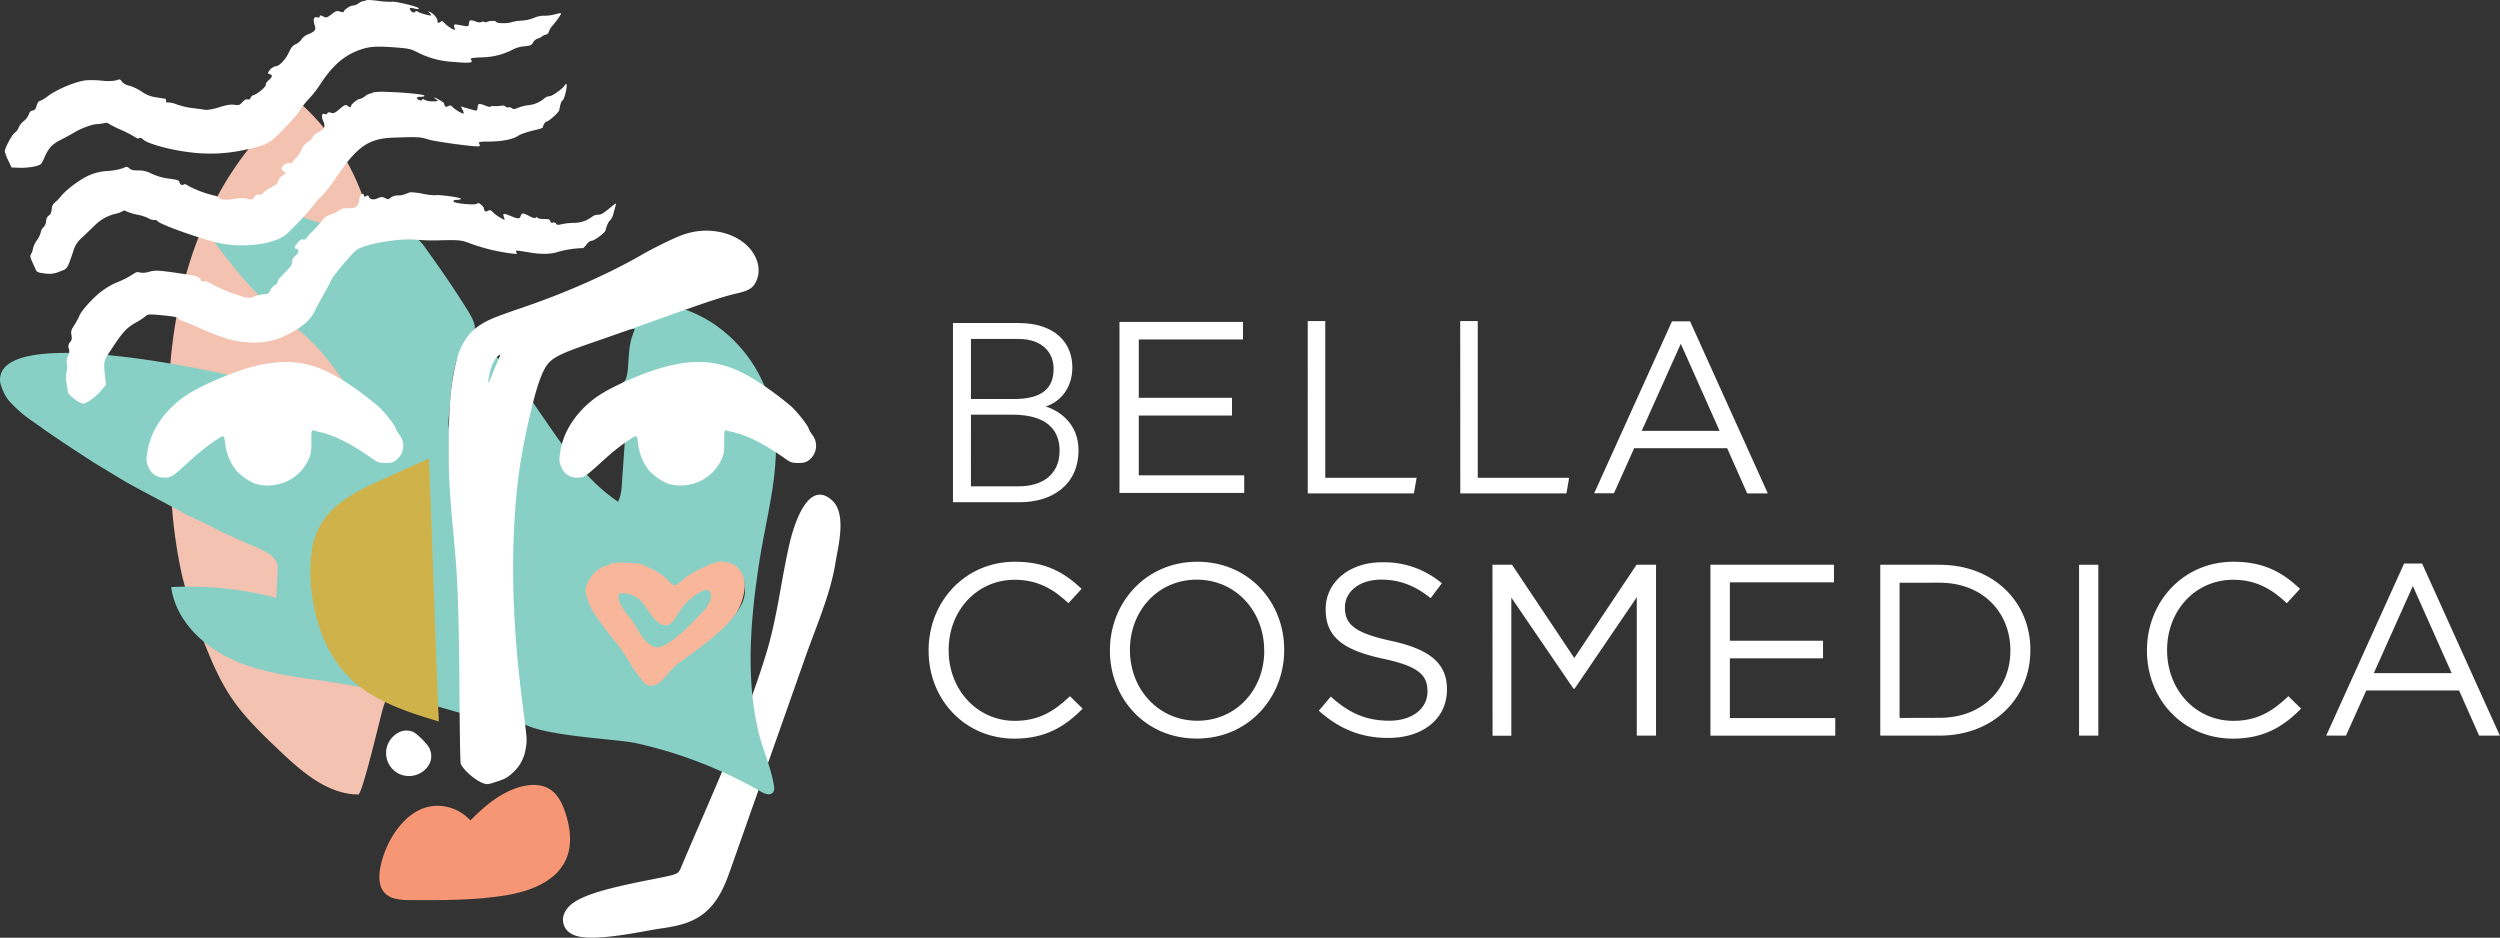
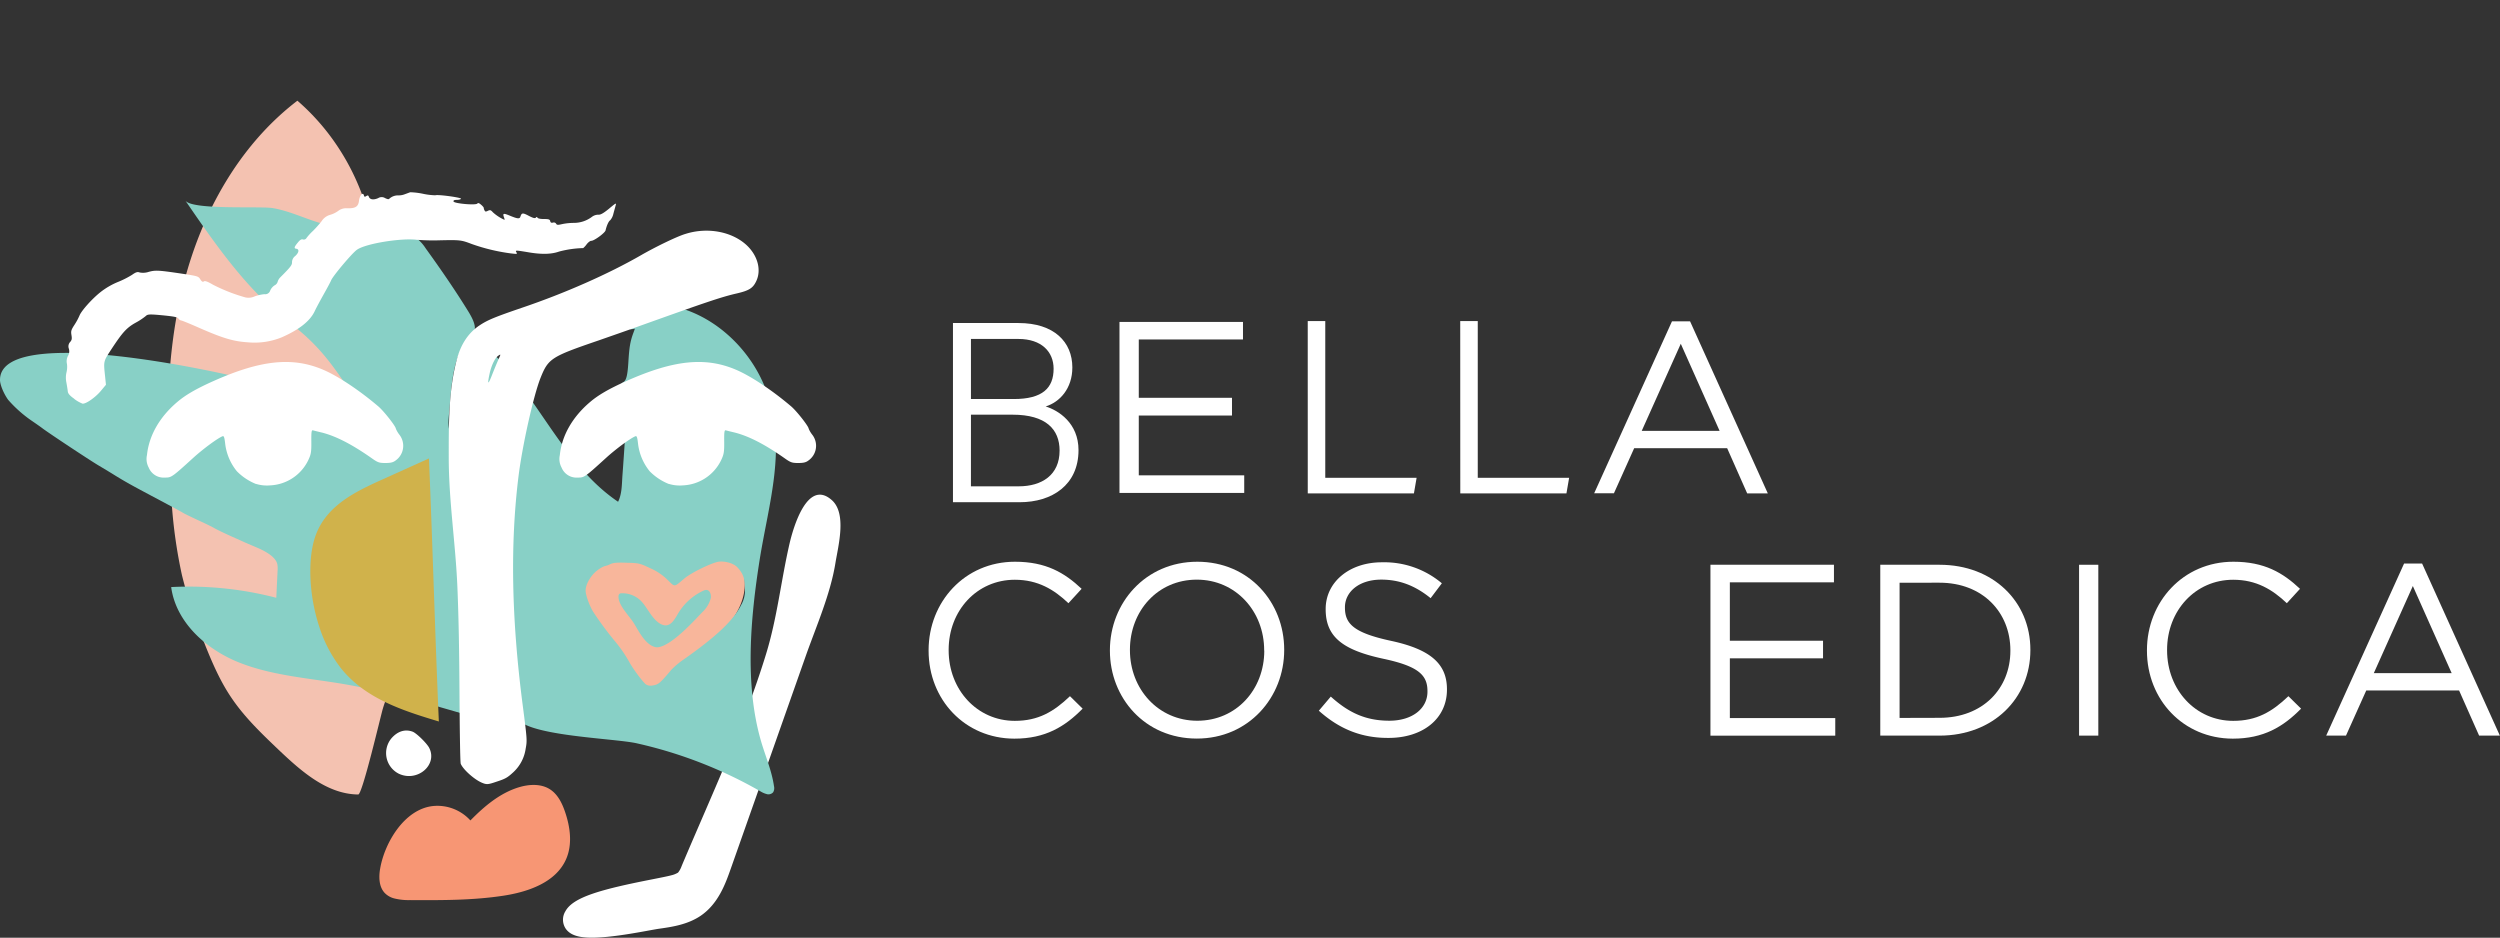
<svg xmlns="http://www.w3.org/2000/svg" viewBox="0 0 932.51 349.77">
  <rect x="0" y="0" width="932.51" height="349.77" fill="#333333" stroke="none" />
  <defs>
    <style>.cls-1{fill:#fff;}.cls-2{fill:#88d0c6;}.cls-3{fill:#f4c2b1;}.cls-4{fill:#f8b69b;}.cls-5{fill:#f79674;}.cls-6{fill:#d0b24b;}</style>
  </defs>
  <g id="Layer_2" data-name="Layer 2">
    <g id="Layer_1-2" data-name="Layer 1">
      <path class="cls-1" d="M346.37,242.71v-.18c0-18,13.47-33,32.22-33,11.57,0,18.48,4.1,24.86,10.1L398.53,225c-5.37-5.1-11.38-8.75-20-8.75-14.12,0-24.68,11.48-24.68,26.14v.18c0,14.75,10.66,26.31,24.68,26.31,8.73,0,14.47-3.37,20.57-9.2l4.73,4.65c-6.64,6.74-13.93,11.19-25.49,11.19C359.93,275.48,346.37,261,346.37,242.71Z" />
      <path class="cls-1" d="M414,242.71v-.18c0-17.57,13.21-33,32.6-33s32.41,15.21,32.41,32.78v.18c0,17.57-13.21,33-32.6,33S414,260.28,414,242.71Zm57.54,0v-.18c0-14.48-10.56-26.32-25.13-26.32s-24.94,11.66-24.94,26.14v.18c0,14.47,10.56,26.31,25.13,26.31S471.58,257.19,471.58,242.71Z" />
      <path class="cls-1" d="M491.93,265.1l4.46-5.27c6.65,6,13,9,21.85,9,8.56,0,14.21-4.55,14.21-10.84v-.17c0-5.93-3.19-9.29-16.58-12.12-14.66-3.18-21.39-7.92-21.39-18.39v-.17c0-10,8.83-17.4,20.94-17.4a33.31,33.31,0,0,1,22.4,7.83l-4.19,5.55c-5.92-4.82-11.84-6.92-18.4-6.92-8.28,0-13.56,4.56-13.56,10.29v.18c0,6,3.28,9.39,17.3,12.39,14.21,3.09,20.75,8.29,20.75,18v.18c0,10.92-9.1,18-21.76,18C507.86,275.31,499.58,271.94,491.93,265.1Z" />
-       <path class="cls-1" d="M556.7,210.66H564l23.22,34.78,23.21-34.78h7.28v63.73h-7.18V222.77l-23.22,34.14h-.37l-23.21-34v51.52h-7Z" />
      <path class="cls-1" d="M638,210.66h46.07v6.56H645.24V239H680v6.55H645.24v22.3h39.32v6.56H638Z" />
      <path class="cls-1" d="M701.35,210.66h22.12c20,0,33.87,13.75,33.87,31.69v.18c0,17.93-13.83,31.86-33.87,31.86H701.35Zm22.12,57.09c16.12,0,26.41-10.93,26.41-25v-.18c0-14.11-10.29-25.22-26.41-25.22H708.55v50.44Z" />
      <path class="cls-1" d="M775.5,210.66h7.18v63.73H775.5Z" />
      <path class="cls-1" d="M800.82,242.71v-.18c0-18,13.48-33,32.23-33,11.57,0,18.48,4.1,24.86,10.1L853,225c-5.38-5.1-11.38-8.75-20-8.75-14.11,0-24.67,11.48-24.67,26.14v.18c0,14.75,10.65,26.31,24.67,26.31,8.74,0,14.48-3.37,20.58-9.2l4.73,4.65c-6.64,6.74-13.93,11.19-25.49,11.19C814.39,275.48,800.82,261,800.82,242.71Z" />
      <path class="cls-1" d="M896.73,210.21h6.73l29,64.18h-7.74l-7.47-16.84H882.62l-7.56,16.84h-7.38Zm17.75,40.87L900,218.59l-14.56,32.49Z" />
      <path class="cls-1" d="M355.46,120.49h24.42c13.32,0,20.11,7.09,20.11,16.57,0,7.85-4.69,12.93-9.95,14.55,4.69,1.44,12.25,6.13,12.25,16.28,0,13-9.86,19.44-21.93,19.44h-24.9Zm22.7,28.35c10.72,0,14.84-4.12,14.84-11.3,0-6.32-4.5-11.11-13.12-11.11H362.17v22.41Zm-16,32.56H380c8.62,0,15.23-4.22,15.23-13.32,0-7.94-5.08-13.4-17.53-13.4H362.17Z" />
      <path class="cls-1" d="M623.66,119.85h6.74l29,64.18H651.7l-7.46-16.84H609.55L602,184h-7.37Zm17.76,40.87-14.48-32.49-14.57,32.49Z" />
      <path class="cls-1" d="M417.57,120.08h46.07v6.55H424.77v21.76h34.77V155H424.77v22.3H464.1v6.56H417.57Z" />
      <path class="cls-1" d="M487.79,119.76h6.54v58.47H528.4l-1,5.8h-39.6Z" />
      <path class="cls-1" d="M544.67,119.76h6.54v58.47h34.08l-1,5.8h-39.6Z" />
      <path class="cls-1" d="M226.54,349.44c-8.88.88-13.37,0-15.5-3a6,6,0,0,1-.13-6.56c2.87-5.25,13.21-8.13,32.55-11.92,3.08-.61,5.74-1.13,6.94-1.47a8.72,8.72,0,0,0,2.51-1,8.07,8.07,0,0,0,1.35-2.47c11-26.08,23.09-51.78,31.43-78.88,4.22-13.68,5.62-27.52,8.8-41.33,1.41-6.09,6.67-24.31,15.75-16.29,5.69,5,2.43,17,1.36,23.59-1.88,11.53-7,23.17-10.92,34.21L272.59,324c-1.95,5.52-4.62,13.08-11.23,17.58-4.93,3.35-10.89,4.19-15.67,4.86-.63.09-1.91.32-3.4.59C238.23,347.78,232.1,348.9,226.54,349.44Z" />
      <path class="cls-2" d="M231.65,143.39c0-.21.39-.61.87-.87,1.13-.61,1.61-2.69,1.91-8.21.31-4.74.65-6.92,1.74-9.92l.65-1.78-1.08.17c-.79.13-1.05,0-1.05-.61s.57-1,1.87-1.52c10.39-3.82,11.7-4.22,13.87-4.17s2.31,0,.92.52l-1.44.52,3.17,1.48a45.23,45.23,0,0,1,15.35,12.35c1.53,1.91,2.79,3.82,2.79,4.26a1.2,1.2,0,0,0,.65,1.09c1.13.43.69,1-.78,1a30.54,30.54,0,0,1-4.44-.65c-7.7-1.61-18.09.3-29.48,5.39C234.21,143.78,231.65,144.22,231.65,143.39Z" />
      <path class="cls-3" d="M110.93,37.56c-21.79,16.64-35.79,42-42.52,68.62S61.74,160.62,64.07,188a184.64,184.64,0,0,0,3.79,26.5,177.72,177.72,0,0,0,8.25,25.08c2.91,7.32,6,14.6,10.49,21.1,4.85,7.09,11.11,13.07,17.33,19,8.43,8,18.06,16.57,29.7,16.67,1.52,0,8.25-28.83,9.15-31.94,1.54-5.32,3.82-7.75-1.27-10.66a61.68,61.68,0,0,1-8.08-4.94c-5.54-4.45-6.12-6.84-5.69-13.78a122,122,0,0,1,8.31-37.25c3.51-8.89,8.07-17.34,11.32-26.33,4.94-13.69,6.72-28.83,3-42.91-1.83-6.93-4.93-13.42-7.31-20.16-2.22-6.28-2.65-12.15-3.61-18.66A86.49,86.49,0,0,0,125.5,54,83.85,83.85,0,0,0,110.93,37.56Z" />
      <path class="cls-4" d="M238.89,257.56c-2.93-1.87-4.76-6.11-6.54-9.52-2.95-5.64-7.46-10.2-10.91-15.51-3.05-4.68-6.56-12.68-4-18.42s11.09-8,16.57-7.58c6.35.5,12.28,3.9,16.81,8.57,3.69-3.29,7.53-6.66,12.18-8.08s10.39-.35,13.09,3.86a12.58,12.58,0,0,1,1.74,6.41c.17,7.75-4.55,14.75-10,20s-11.94,9.36-17,15.05c-2.49,2.8-5.15,6.23-8.81,6.18A5.8,5.8,0,0,1,238.89,257.56Z" />
      <path class="cls-2" d="M285.83,296.15a8.11,8.11,0,0,1-2-.87,165.18,165.18,0,0,0-46.22-18c-8.59-2-43.87-2.74-45.22-10.43-1.23-7-1.72-14.19-2.34-21.24a349,349,0,0,1-1.44-37.14,273.39,273.39,0,0,1,2-29.85c1.15-8.77,4.75-17.06-1.35-24.88-3.05-3.9-7.13-7-10.35-10.73-1.58-1.84-3-4-3.18-6.35s1.21-5,3.62-5.6c3-.73,5.65,1.7,7.66,3.91,14.95,16.36,24.62,39.43,43.54,52.19,1.48-3,1.38-6.43,1.63-9.91,1.52-20,2.17-39.86,6-59.69a5.59,5.59,0,0,1,1.57-3.42,5.75,5.75,0,0,1,3.85-.87c18.93.57,35.45,14.79,42,31.84,8.27,21.42,1.08,42.56-2.29,64s-5.59,46.18.55,67.31c1.63,5.6,4,11,4.84,16.8a3.08,3.08,0,0,1-.31,2.3A2.35,2.35,0,0,1,285.83,296.15ZM247.21,253.5c1-1.06,2.39-2.65,3.08-3.54a30,30,0,0,1,4.34-3.71c12.53-8.76,19-14.87,21.88-20.71a10.81,10.81,0,0,0,1.34-6.1c0-3.72-.74-5.67-2.9-7.92-1.39-1.42-4.47-2.3-6.92-2-2.67.44-10.13,4.07-12.67,6.19-4.05,3.41-3.5,3.37-6.36.58a21.1,21.1,0,0,0-6.54-4.38c-3.78-1.81-4.24-1.9-8.71-2-3.64-.13-5.07,0-6.17.54a7.29,7.29,0,0,1-2,.7,10.27,10.27,0,0,0-2.77,1.6c-2.39,1.77-4.37,5.17-4.37,7.52,0,1.68,1.38,5.57,2.81,7.92a124.58,124.58,0,0,0,8,10.84,50.51,50.51,0,0,1,5.53,8c1.48,2.7,5,7.35,6.18,8.28a3.46,3.46,0,0,0,2.58.35c1.43-.18,2.26-.66,3.69-2.17Z" />
      <path class="cls-2" d="M243.9,241.22c-3.44-1.27-5.59-5.69-7.37-8.61s-6-6.83-5.82-10.22a1.25,1.25,0,0,1,.3-.84,1.28,1.28,0,0,1,.86-.26,9.79,9.79,0,0,1,7.43,3.08c2.32,2.5,4.09,6.88,7.27,8.45,3.75,1.86,5.4-2.62,6.92-4.87a21.46,21.46,0,0,1,8.83-7.6,2.81,2.81,0,0,1,1.12-.31c1.34,0,1.93,1.78,1.68,3.1a11,11,0,0,1-3.25,5.3c-3.31,3.47-11.56,12.55-16.56,13A3.3,3.3,0,0,1,243.9,241.22Z" />
      <path class="cls-2" d="M97.18,204.85c-2.18-1-4.44-1.89-5.94-2.57-4-1.83-8.2-3.57-12.1-5.71-1.09-.56-2.83-1.43-3.92-1.91-2.82-1.31-6.21-2.91-7-3.39-.35-.26-4.26-2.35-8.66-4.7-10.08-5.35-12-6.39-16.56-9.17-2-1.26-4.92-3-6.39-3.87-3.74-2.26-17.66-11.48-20.57-13.61-1.31-1-3.18-2.26-4.13-2.92a46.73,46.73,0,0,1-8.87-7.87C1.44,146.92,0,143.57,0,141.7c0-23.21,100.41.2,114.19,6,7.39,3.09,20.21,10.74,26.17,15.61,2.78,2.27,4.13,2.53,2.61.57-2.13-2.78-5.57-7.78-8-11.52-1.4-2.13-4.4-6.61-6.66-9.87-6.36-9.3-11.2-15.14-20.41-22.2C92,108.07,80.43,91.29,69.12,74.79c2.51,3.66,27.68,2,32.68,2.84,8.34,1.46,15.34,5.86,24,6.93,7.1.87,14.21,1.75,21.36,2.21,2.72.18,5.6.34,7.89,1.84a15,15,0,0,1,3.71,4c5.56,7.71,11,15.57,16,23.69,5.95,9.73-.8,7.92-4.1,17.21v0c-2.1,5.93-2.46,12.75-3,19-.34,4.13-1,7.09,1.06,10.69a69.4,69.4,0,0,0,7.32,10,30.26,30.26,0,0,1-3.81.14v92.77c-14.6-4.27-29.29-8.42-44.29-11-13.05-2.2-26.49-3.11-38.77-8s-23.55-15-25.32-28.13a129.25,129.25,0,0,1,39.21,4l.48-10.12a8.86,8.86,0,0,0-.11-2.47C102.86,208.06,100.1,206.26,97.18,204.85Z" />
      <path class="cls-5" d="M147,335.1a7.52,7.52,0,0,1-3.48-2c-2.21-2.34-2.27-6-1.72-9.14,1.67-9.59,9-22.12,19.66-23.3a16.63,16.63,0,0,1,14,5.37c5.28-5.38,11.27-10.44,18.52-12.5,3.73-1.05,8-1.19,11.23.93,2.8,1.84,4.39,5,5.5,8.21,2,5.77,2.9,12.33.4,17.91-3.84,8.59-14.09,12.11-23.39,13.53-11.5,1.75-23.18,1.69-34.82,1.63A22,22,0,0,1,147,335.1Z" />
      <path class="cls-1" d="M148.64,288.54a8.62,8.62,0,0,1-2.57-13.22c2.31-2.61,5.09-3.44,7.87-2.39,1.44.56,5.22,4.26,6.14,6,3.3,6.43-4.53,13-11.44,9.61Z" />
      <path class="cls-1" d="M27.7,148.75c-1.66-1.16-2.35-1.95-2.42-2.79-.06-.62-.31-2.14-.52-3.3a8.88,8.88,0,0,1,0-3.59,8.65,8.65,0,0,0,.22-3.3,4.33,4.33,0,0,1,.37-3,3.31,3.31,0,0,0,.33-2.72,2.4,2.4,0,0,1,.48-2.48c.66-.75.72-1.23.49-2.62s-.12-1.89,1.11-3.76a23.18,23.18,0,0,0,1.86-3.41c.66-1.8,4.82-6.47,8.1-9a27.52,27.52,0,0,1,6.31-3.62,34.23,34.23,0,0,0,5.23-2.65c1.39-1,2.07-1.19,2.82-.88a6.73,6.73,0,0,0,3.45-.24c2.53-.66,3.49-.63,12.78.76,5.42.83,5.72.91,6.41,2.05.55.86.92,1.08,1.31.77s1.31,0,3.48,1.26a64.28,64.28,0,0,0,12,4.7,5.51,5.51,0,0,0,3.55-.4,15.07,15.07,0,0,1,3.56-.8,1.94,1.94,0,0,0,2.18-1.4,4.59,4.59,0,0,1,1.63-1.9,2.16,2.16,0,0,0,1.12-1.27,3.91,3.91,0,0,1,1-1.71c3.84-3.83,4.46-4.63,4.37-5.69a3,3,0,0,1,1.24-2.3c1.38-1.28,1.54-2.53.33-2.68-.91-.11-.75-.7.63-2.33.77-1,1.39-1.32,1.89-1.13a1.15,1.15,0,0,0,1.34-.58,20.87,20.87,0,0,1,2.42-2.64,43.53,43.53,0,0,0,3.2-3.6,5.51,5.51,0,0,1,3.09-2.34,9.91,9.91,0,0,0,3.07-1.47,4.82,4.82,0,0,1,3.36-1c3.1.07,4.15-.59,4.42-2.83.25-2,1.46-3.37,1.82-2,.15.58.32.65.89.28s.78-.3,1,.34c.44,1,1.74,1.17,3.45.42a2.4,2.4,0,0,1,2.58,0c1,.46,1.34.51,1.6.19a4.83,4.83,0,0,1,3.38-1.21,6.18,6.18,0,0,0,2.33-.42c.83-.29,1.75-.66,2.07-.75a26.68,26.68,0,0,1,4.74.57,24.36,24.36,0,0,0,4.62.56c.92-.37,9.8.84,9.57,1.3-.12.24-.84.42-1.58.42-.92,0-1.29.15-1.22.59.22.77,8.32,1.5,8.89.78.26-.32.64-.23,1.39.43.56.46,1,1,1,1.17a2.07,2.07,0,0,0,.28.91c.24.55.46.58,1.25.2s1.09-.35,1.86.53A16,16,0,0,0,188.18,82c.09,0,0-.38-.16-.85-.59-1.6-.28-1.7,2-.77,3.12,1.3,3.82,1.34,4.11.37.48-1.43.88-1.42,3.14-.23,1.65.86,2.33,1,2.59.66s.48-.29.61,0,1.08.53,2.39.51c1.8,0,2.22.14,2.36.77s.48.72,1.07.57a1,1,0,0,1,1.17.45c.25.47.69.48,2.27.1a22.14,22.14,0,0,1,4.35-.44,11.21,11.21,0,0,0,6.76-2.29,4,4,0,0,1,2.32-.77c.78.1,1.9-.51,4-2.23,2.64-2.22,2.82-2.29,2.46-1.15-.17.72-.6,2.12-.86,3.18a5.4,5.4,0,0,1-1.15,2.27c-.58.37-1.28,1.86-1.73,3.78-.26,1-4.39,4-5.38,3.9-.35,0-1.12.56-1.7,1.33a7.88,7.88,0,0,1-1.26,1.38,38.34,38.34,0,0,0-9.05,1.31c-2.84,1-6.49,1.14-11.89.17-4.17-.68-4.47-.71-4,.05s.26.73-2.37.41A70.75,70.75,0,0,1,175.92,91c-3.85-1.47-4.33-1.53-11.7-1.37a80.65,80.65,0,0,1-8.7-.18c-6-.73-19.23,1.43-22.39,3.72-1.82,1.27-9,9.82-9.62,11.41-.19.5-1.38,2.72-2.66,5s-2.82,5.14-3.41,6.38c-1.72,3.77-5.84,7-12.32,9.85a26.93,26.93,0,0,1-12.75,1.87c-5.3-.34-9.23-1.52-17.93-5.33-3.41-1.51-6.45-2.76-6.8-2.8a1.64,1.64,0,0,1-1.09-.74c-.33-.52-1.61-.77-5.9-1.2-4.89-.46-5.6-.42-6.3.29a24.15,24.15,0,0,1-3.62,2.4c-3.47,1.9-5,3.64-9,9.69-3.22,4.91-3.14,4.61-2.53,10.42l.32,3.11-1.85,2.23c-2,2.43-5.64,5-6.89,4.81a12.67,12.67,0,0,1-3.11-1.78Z" />
-       <path class="cls-1" d="M13.35,100.58c-2.22-4.78-2.28-5-1.75-5.81a5.84,5.84,0,0,0,.69-2,8.81,8.81,0,0,1,1.47-3.15,9.06,9.06,0,0,0,1.46-3,3.42,3.42,0,0,1,1-1.86,4,4,0,0,0,1-2.33,2.6,2.6,0,0,1,1-2.06c.61-.32.91-1,1.07-2.32a3.32,3.32,0,0,1,1.18-2.53,12.67,12.67,0,0,0,2.1-2.11c1.88-2.49,7.37-6.6,10.65-8a19.58,19.58,0,0,1,7.08-1.64,24.16,24.16,0,0,0,5.47-1c1.49-.7,1.66-.68,2.45,0s1.44.79,3.28.79a10.3,10.3,0,0,1,5.18,1.29,21.94,21.94,0,0,0,6.4,1.78c2.89.4,3.65.62,3.8,1.17.23,1,.92,1.46,1.58,1.06.39-.3.9-.15,1.7.43a41.08,41.08,0,0,0,9.51,3.6,4.24,4.24,0,0,1,2.08.91c.86.85,3,.94,6.53.27a9.16,9.16,0,0,1,4,.1c1.75.43,1.92.4,2.68-.77.63-.89,1-1.1,1.64-.86A1,1,0,0,0,98,72.09a12.54,12.54,0,0,1,3.11-2.17c2-1.07,2.66-1.69,2.76-2.51a3,3,0,0,1,1.45-1.88l1.29-.85-.94-.91c-.94-.94-.94-.94,0-2a2.63,2.63,0,0,1,2.17-.92c.65.07,1.18,0,1.21-.25a5.53,5.53,0,0,1,1.29-1.6,11.75,11.75,0,0,0,2.19-3.23A5.39,5.39,0,0,1,114.79,53a4.21,4.21,0,0,0,1.79-1.8,4.78,4.78,0,0,1,2.16-1.88c2.33-1.12,2.75-2.12,1.82-4.16-.8-1.76-.49-3.17.53-2.61a.71.71,0,0,0,1-.28c.22-.41.67-.48,1.38-.22.88.37,1.43.13,3.19-1.37s2.23-1.74,2.91-1.26c1,.73,1.27.76,1.35.11s2.51-2.67,3.2-2.59a5.15,5.15,0,0,0,2.06-1.06,5.12,5.12,0,0,1,2.14-1.05c.35,0,.63-.1.65-.32a19.71,19.71,0,0,1,5-.23c6.73.16,14.43.92,14.37,1.44,0,.26-.71.4-1.49.39s-1.43.18-1.34.49c.14.68,1.92,1.2,2,.55,0-.34.3-.31.86.11a6.51,6.51,0,0,0,3,.54c2.16,0,2.25-.08,1.32-.72-.53-.37-.84-.67-.66-.69.6.07,3.63,1.84,3.59,2.15a2.34,2.34,0,0,0,.29.86c.24.51.46.58,1.25.2s1.09-.35,1.66.33c.82.89,3.8,2.65,4.09,2.42.14-.07,0-.7-.4-1.4l-.59-1.26,1.65.51c4.78,1.37,4.39,1.36,4.55,0a3.21,3.21,0,0,1,.44-1.43,5.69,5.69,0,0,1,2.34.59c1.13.44,2.07.64,2.09.43s.48-.3,1-.23a15.29,15.29,0,0,0,2.63-.07c1.08-.18,1.72-.1,1.86.22a1.25,1.25,0,0,0,1.14.32,2.05,2.05,0,0,1,1.45.39c.34.39.88.33,2-.15a16.33,16.33,0,0,1,3.75-1A11,11,0,0,0,203,36.74a3.27,3.27,0,0,1,2-.86c.86.11,5.57-3.31,5.67-4.13a.48.48,0,0,1,.53-.37c.64.08-.61,5.71-1.35,6.05-.46.21-.88,1.47-1.22,3.58-.16.94-4.09,4.45-4.87,4.36-.39,0-1.32,1.55-1.22,2.13a5.35,5.35,0,0,1-2.11.79c-4.06,1-6.07,1.63-7.4,2.52-1.81,1.18-6.07,2-10.89,2-3.25,0-3.79.15-3.42.72.26.39.3.83.1,1-.58.45-16.27-1.62-19.18-2.55s-3.91-.95-12.89-.64c-9.32.31-13.58,3.3-21.54,15.12A53.53,53.53,0,0,1,120,73.13a29.32,29.32,0,0,0-3.14,3.56A119.12,119.12,0,0,1,107,87.19c-3.86,3.65-15,5.36-24.15,3.69-6.63-1.25-23.56-7.2-24.19-8.5a1.35,1.35,0,0,0-1.19-.32,3.6,3.6,0,0,1-2-.6,16.19,16.19,0,0,0-4.3-1.39,19.1,19.1,0,0,1-4-1.23,1.21,1.21,0,0,0-1.54,0,8.88,8.88,0,0,1-2.33.86,16.06,16.06,0,0,0-8,4.42c-1.39,1.36-3.52,3.38-4.7,4.51A10.07,10.07,0,0,0,27.25,94c-2.28,6.51-2,6.19-5.05,7.31a9.45,9.45,0,0,1-5.51.69c-2.46-.3-2.88-.48-3.34-1.37Z" />
-       <path class="cls-1" d="M3,59.69a15.13,15.13,0,0,1-1.22-3.3c.18-1.47,2.73-6.2,3.68-6.83A4.34,4.34,0,0,0,7,47.51a6.15,6.15,0,0,1,1.86-2.35,6,6,0,0,0,1.87-2.45c.3-1,.74-1.4,1.46-1.49s1.11-.52,1.48-1.79c.31-1.1.74-1.75,1.27-1.81a11.41,11.41,0,0,0,2.79-1.68c3.52-2.64,10.58-5.59,14.45-6a37.46,37.46,0,0,1,5.89.15A16.42,16.42,0,0,0,43.21,30c1.55-.55,1.55-.55,2.38.6A5.39,5.39,0,0,0,48.39,32,18.7,18.7,0,0,1,52.9,34.2a11.75,11.75,0,0,0,5.44,2.11c1.67.29,3.13.51,3.35.54s.26.38.21.77.18.68.89.59a9.79,9.79,0,0,1,3.28.79,27.18,27.18,0,0,0,6,1.34c2,.25,4.14.55,4.74.67a19.13,19.13,0,0,0,4.94-1c2.78-.88,4.39-1.13,5.68-.93,1.63.24,2,.15,3-1,.75-.82,1.41-1.18,1.92-1a.85.85,0,0,0,1.12-.61,1.8,1.8,0,0,1,1.09-1c1.35-.27,4.76-3.14,4.58-3.87-.08-.4.4-1.13,1.18-1.78,1.32-1.07,1.43-2,.22-2.16-.34,0-.58-.29-.54-.55a4.37,4.37,0,0,1,2.92-2.45c1.17.14,3.69-2.57,4.89-5.23.82-1.74,1.39-2.46,2.5-2.94a5,5,0,0,0,2.14-1.8,5.34,5.34,0,0,1,2.38-1.86c2.81-1.15,3.13-1.67,2.49-3.59s-.22-3.23,1-2.78c.58.25.86.11.92-.33s.28-.53,1.31,0,1.38.56,3.12-.8,2.05-1.38,3.19-1c.79.28,1.32.3,1.35,0,.09-.69,2.61-2.35,3.43-2.25a4.48,4.48,0,0,0,2.12-.84A4.53,4.53,0,0,1,135.8.33c.39,0,.71,0,.73-.22s2-.1,4.49.2a28.28,28.28,0,0,0,5.08.35c1.05-.31,10,1.82,10.09,2.45.08.36-.4.39-1.68.06s-1.75-.34-1.63.11c.18,1,1.4,1.79,1.92,1.15.31-.36.66-.36,1.18,0,.94.6,4.8,1.64,4.84,1.25a2.16,2.16,0,0,0-.63-.91c-.63-.6-.62-.65.21-.28,1.21.45,2.9,2.45,2.79,3.31s.42.89,1.2.28c.43-.34.77-.21,1.42.52,1.24,1.38,4.1,3.09,3.88,2.31-.58-2.08-.67-2,2.28-1.47,2.75.51,2.79.51,2.92-.57.18-1.46.54-1.59,2.51-.87a3.15,3.15,0,0,0,2.25.23.9.9,0,0,1,1-.06.94.94,0,0,0,1,0c.71-.44,3.43-.5,3.38-.07-.07.61,4.07.76,5.67.21a15.57,15.57,0,0,1,3.75-.6,15.42,15.42,0,0,0,4.63-1,9.4,9.4,0,0,1,3.83-.85,13.7,13.7,0,0,0,3.24-.31c3.7-.91,3.57-1,2.34.9a37,37,0,0,1-2.4,3.12,6,6,0,0,0-1.37,2.29,1.55,1.55,0,0,1-1.18,1.08,3.49,3.49,0,0,0-1.44.7,3.79,3.79,0,0,1-1.49.74,3.18,3.18,0,0,0-1.76,1.45c-.52,1-1,1.24-3.24,1.45a11.3,11.3,0,0,0-4.07,1.08,25.74,25.74,0,0,1-11,3c-5.06.22-5.25.29-4.73,1.09.66,1-.62,1.16-6.61.65a33.24,33.24,0,0,1-13.78-3.73c-2.27-1.15-3-1.29-8.33-1.71-6.91-.49-9.38-.31-12.86.93-5.81,2.06-10,5.66-14.63,12.64a42.59,42.59,0,0,1-4.16,5.41,25,25,0,0,0-2.93,3.58c-1.88,2.8-3.46,4.62-7.76,9s-5.56,5.06-14.28,6.85a59.61,59.61,0,0,1-20.1.67c-6.9-.84-15.25-3.12-16.87-4.63-.71-.65-1.21-.85-1.55-.58s-.88.07-1.82-.53a44.4,44.4,0,0,0-5.28-2.7,35,35,0,0,1-4.41-2.24A1.53,1.53,0,0,0,39,45.92a21.65,21.65,0,0,1-2.72.37c-1.84,0-6.15,1.62-8.62,3.16-.9.54-3,1.69-4.68,2.54-3.46,1.72-4.71,3.06-6.26,6.42a11.31,11.31,0,0,1-1.48,2.8c-.93.81-4.86,1.47-7.83,1.37l-3.1-.11Z" />
      <path class="cls-6" d="M163.69,269.12c-13.27-4-27.33-8.44-36.47-19.81a49.8,49.8,0,0,1-8.1-15.45,67.3,67.3,0,0,1-3.37-20.45c0-5.39.59-10.92,2.82-15.71,4.45-9.56,14.15-14.35,23.14-18.44L160,171C161.39,203.84,162.26,236.24,163.69,269.12Z" />
      <path class="cls-1" d="M249.48,180.53a20.94,20.94,0,0,1-7.14-4.74A20,20,0,0,1,238,165.57c-.26-2.39-.48-3-.92-2.87-1.78.65-7.26,4.7-10.91,8-8.13,7.4-8.22,7.44-10.7,7.44a6,6,0,0,1-6-3.74,6.69,6.69,0,0,1-.65-4.65c.74-7.22,4.65-14.13,11.17-19.7,3.14-2.7,7.14-5,13.44-7.83,17.87-8,29.79-9.22,41.31-4.22,5.43,2.35,13.35,7.61,20.31,13.53,2.08,1.74,6.6,7.52,6.6,8.39a9.78,9.78,0,0,0,1.35,2.26,6.71,6.71,0,0,1-1.48,9.61c-.91.7-1.87.91-3.78.91-2.26,0-2.83-.17-5.09-1.78-7.3-5.13-13.26-8.22-18.56-9.57-1.44-.34-3-.73-3.31-.82-.56-.18-.69.43-.65,4.26s-.13,4.74-1.17,6.91a16.63,16.63,0,0,1-14.22,9.35,13.83,13.83,0,0,1-5.26-.56Z" />
      <path class="cls-1" d="M95.49,180.53a20.9,20.9,0,0,1-7.13-4.74A20,20,0,0,1,84,165.57c-.26-2.39-.48-3-.92-2.87-1.78.65-7.26,4.7-10.91,8-8.13,7.4-8.22,7.44-10.7,7.44a6,6,0,0,1-6-3.74,6.69,6.69,0,0,1-.65-4.65c.74-7.22,4.65-14.13,11.18-19.7,3.13-2.7,7.13-5,13.43-7.83,17.87-8,29.79-9.22,41.31-4.22,5.44,2.35,13.35,7.61,20.31,13.53,2.08,1.74,6.61,7.52,6.61,8.39a10,10,0,0,0,1.34,2.26,6.71,6.71,0,0,1-1.47,9.61c-.92.7-1.87.91-3.79.91-2.26,0-2.82-.17-5.08-1.78-7.31-5.13-13.27-8.22-18.57-9.57-1.44-.34-3-.73-3.31-.82-.56-.18-.69.43-.65,4.26s-.13,4.74-1.17,6.91a16.6,16.6,0,0,1-14.22,9.35,13.86,13.86,0,0,1-5.26-.56Z" />
      <path class="cls-1" d="M179.6,291.89c-2.78-1.22-6.87-4.87-7.74-7-.22-.48-.39-12.92-.48-27.61-.08-12.85-.24-25.67-.78-38.51-.68-16.12-3.22-32-3.22-48.27,0-12.19-.11-25.29,3.22-37.15,1.52-5.3,4.3-9.35,8.3-12,3-2,5.79-3.13,15.57-6.48,16.22-5.48,32.61-12.74,44.74-19.74,5.22-3,13.4-7,16.57-7.91,8.22-2.57,17.31-.83,22.79,4.3,4.08,3.87,5.52,9.26,3.47,13.44-1.21,2.52-2.65,3.43-7.17,4.48-6,1.39-11.09,3.13-38.66,13-1.91.7-7.78,2.74-13,4.57-17.74,6.08-18.7,6.69-21.66,14.13-2.6,6.7-6.74,25.09-8.17,36.74-3.09,25.18-2.61,52.75,1.57,85,1.69,13,1.69,13.35,1.13,16.35a14.79,14.79,0,0,1-4.53,8.74c-2.3,2.13-3,2.52-6.48,3.65C182,292.67,181.47,292.71,179.6,291.89Zm6.39-158c.83-1.78.83-1.82,0-1.3-1.26.78-2.56,3.35-3.3,6.48-1,4.52-.7,4.78.91.61C184.43,137.57,185.51,135,186,133.91Z" />
    </g>
  </g>
</svg>